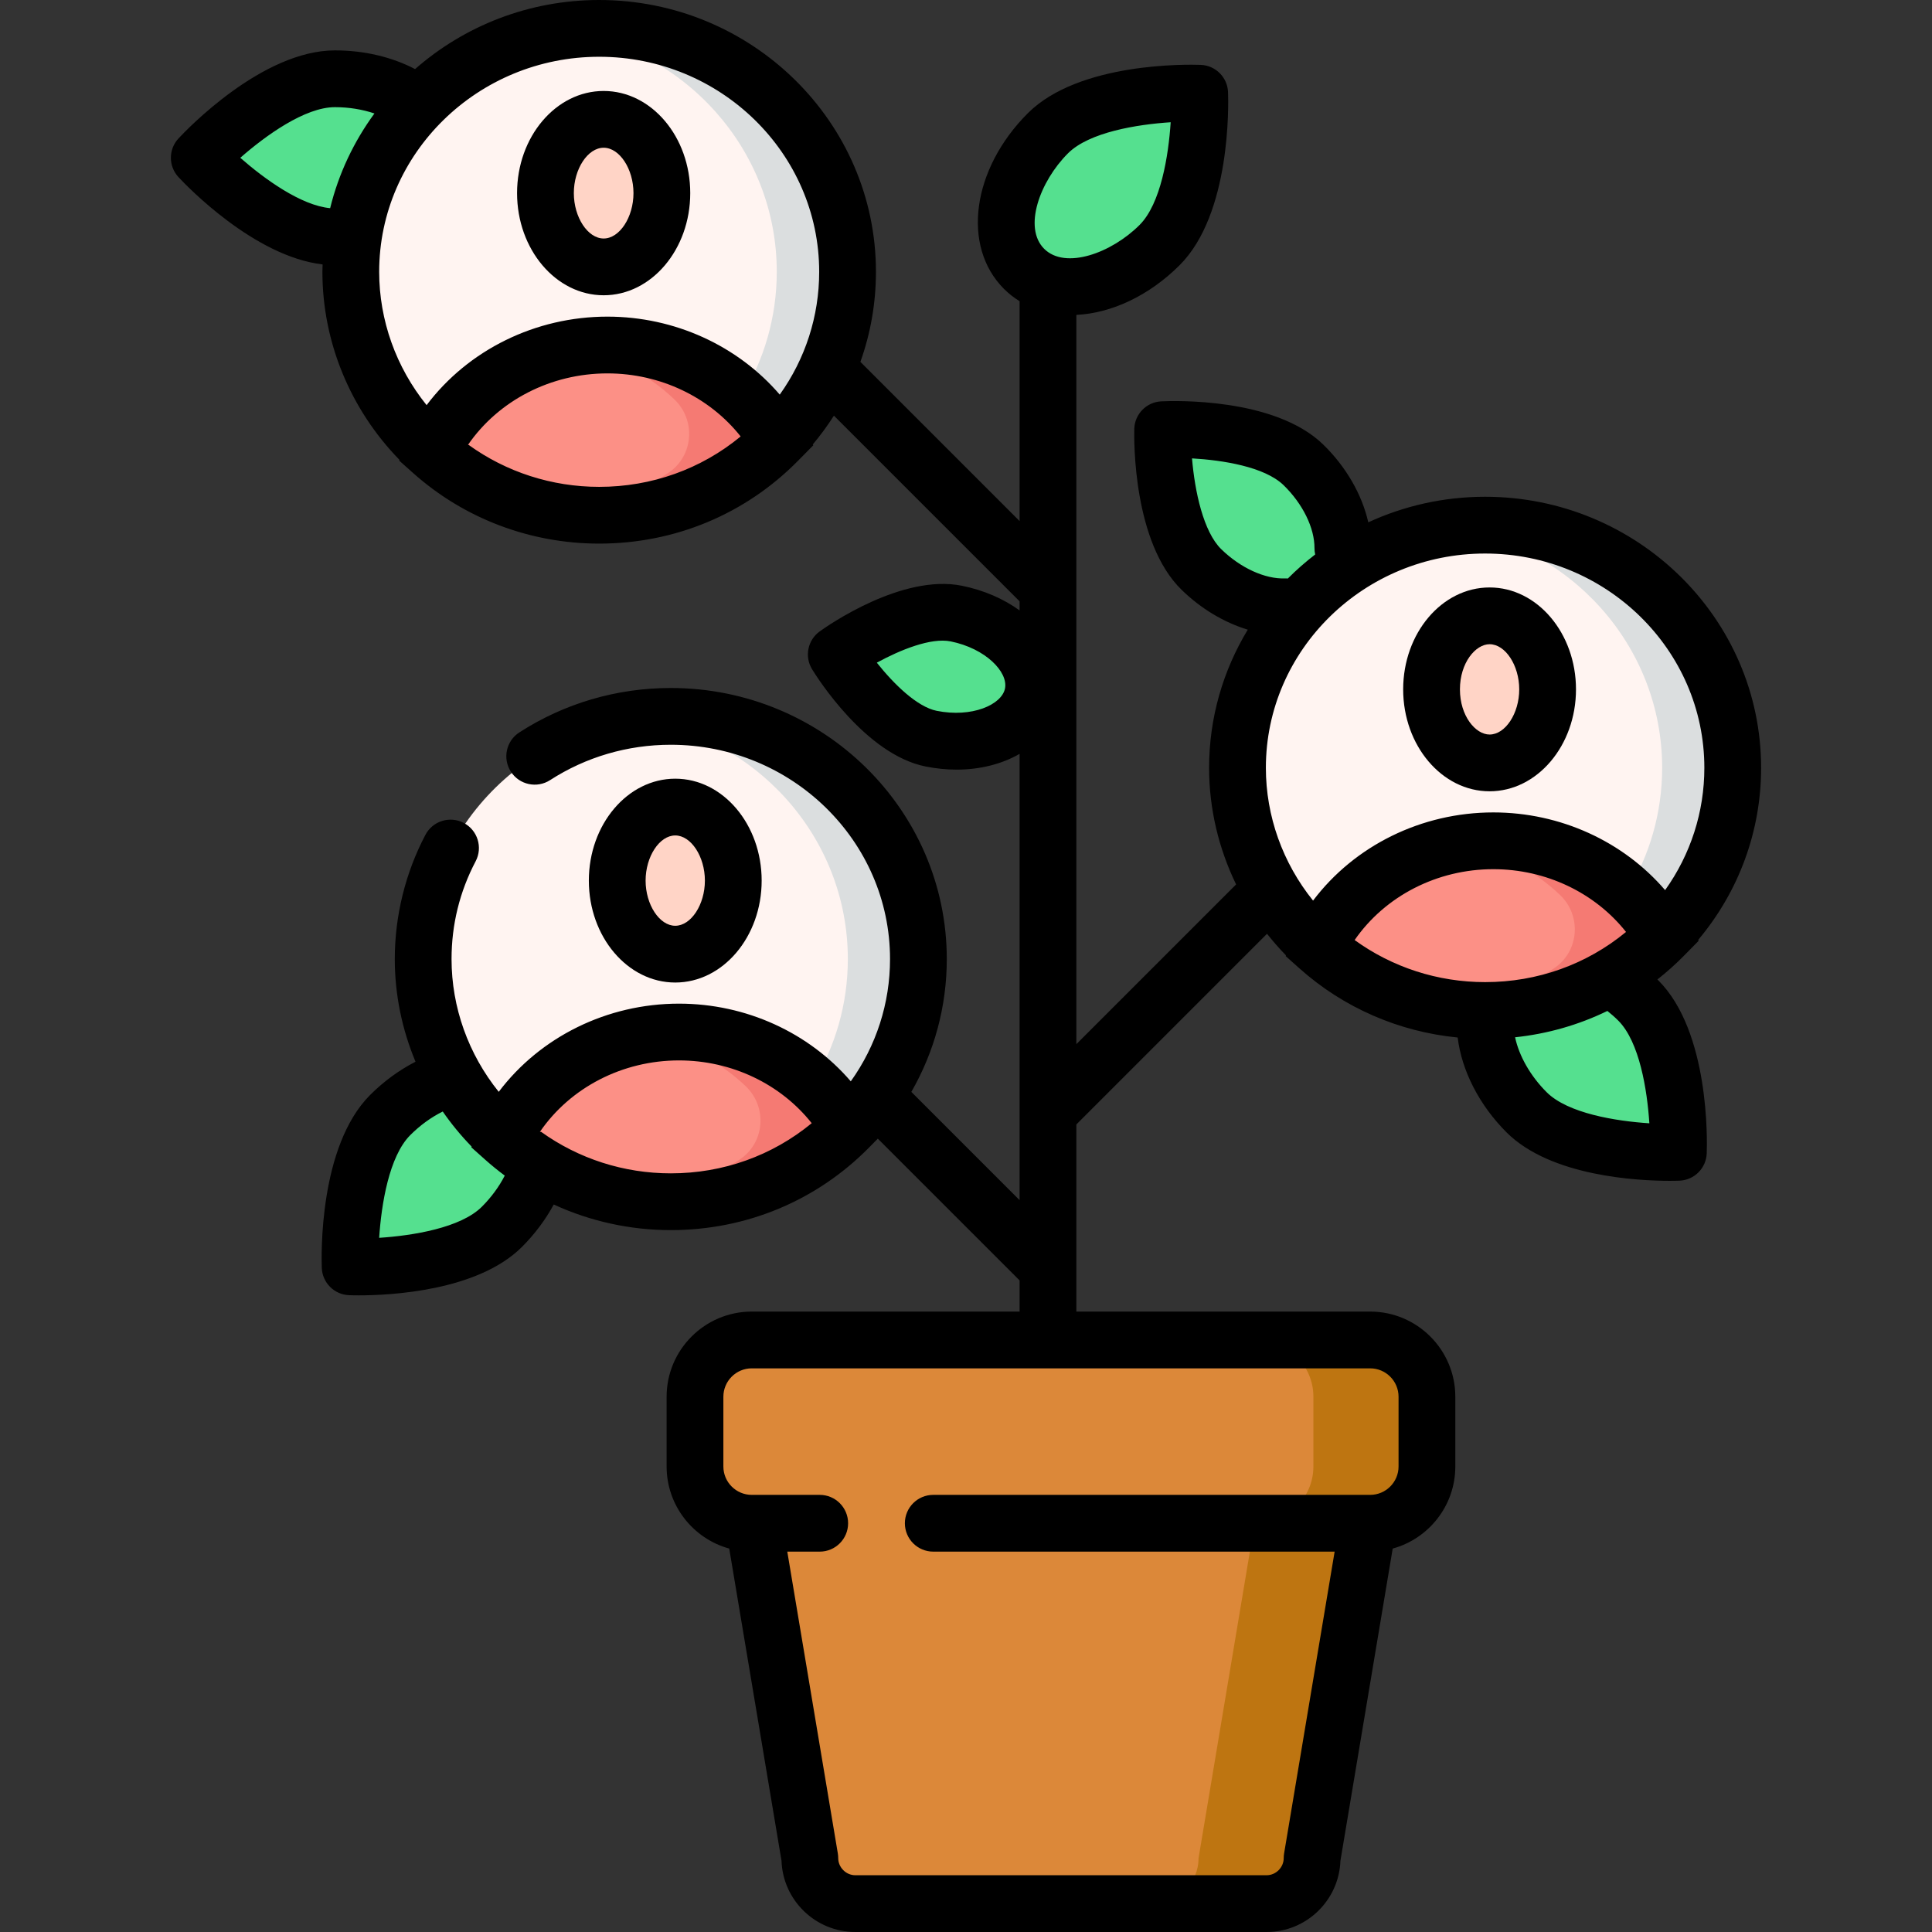
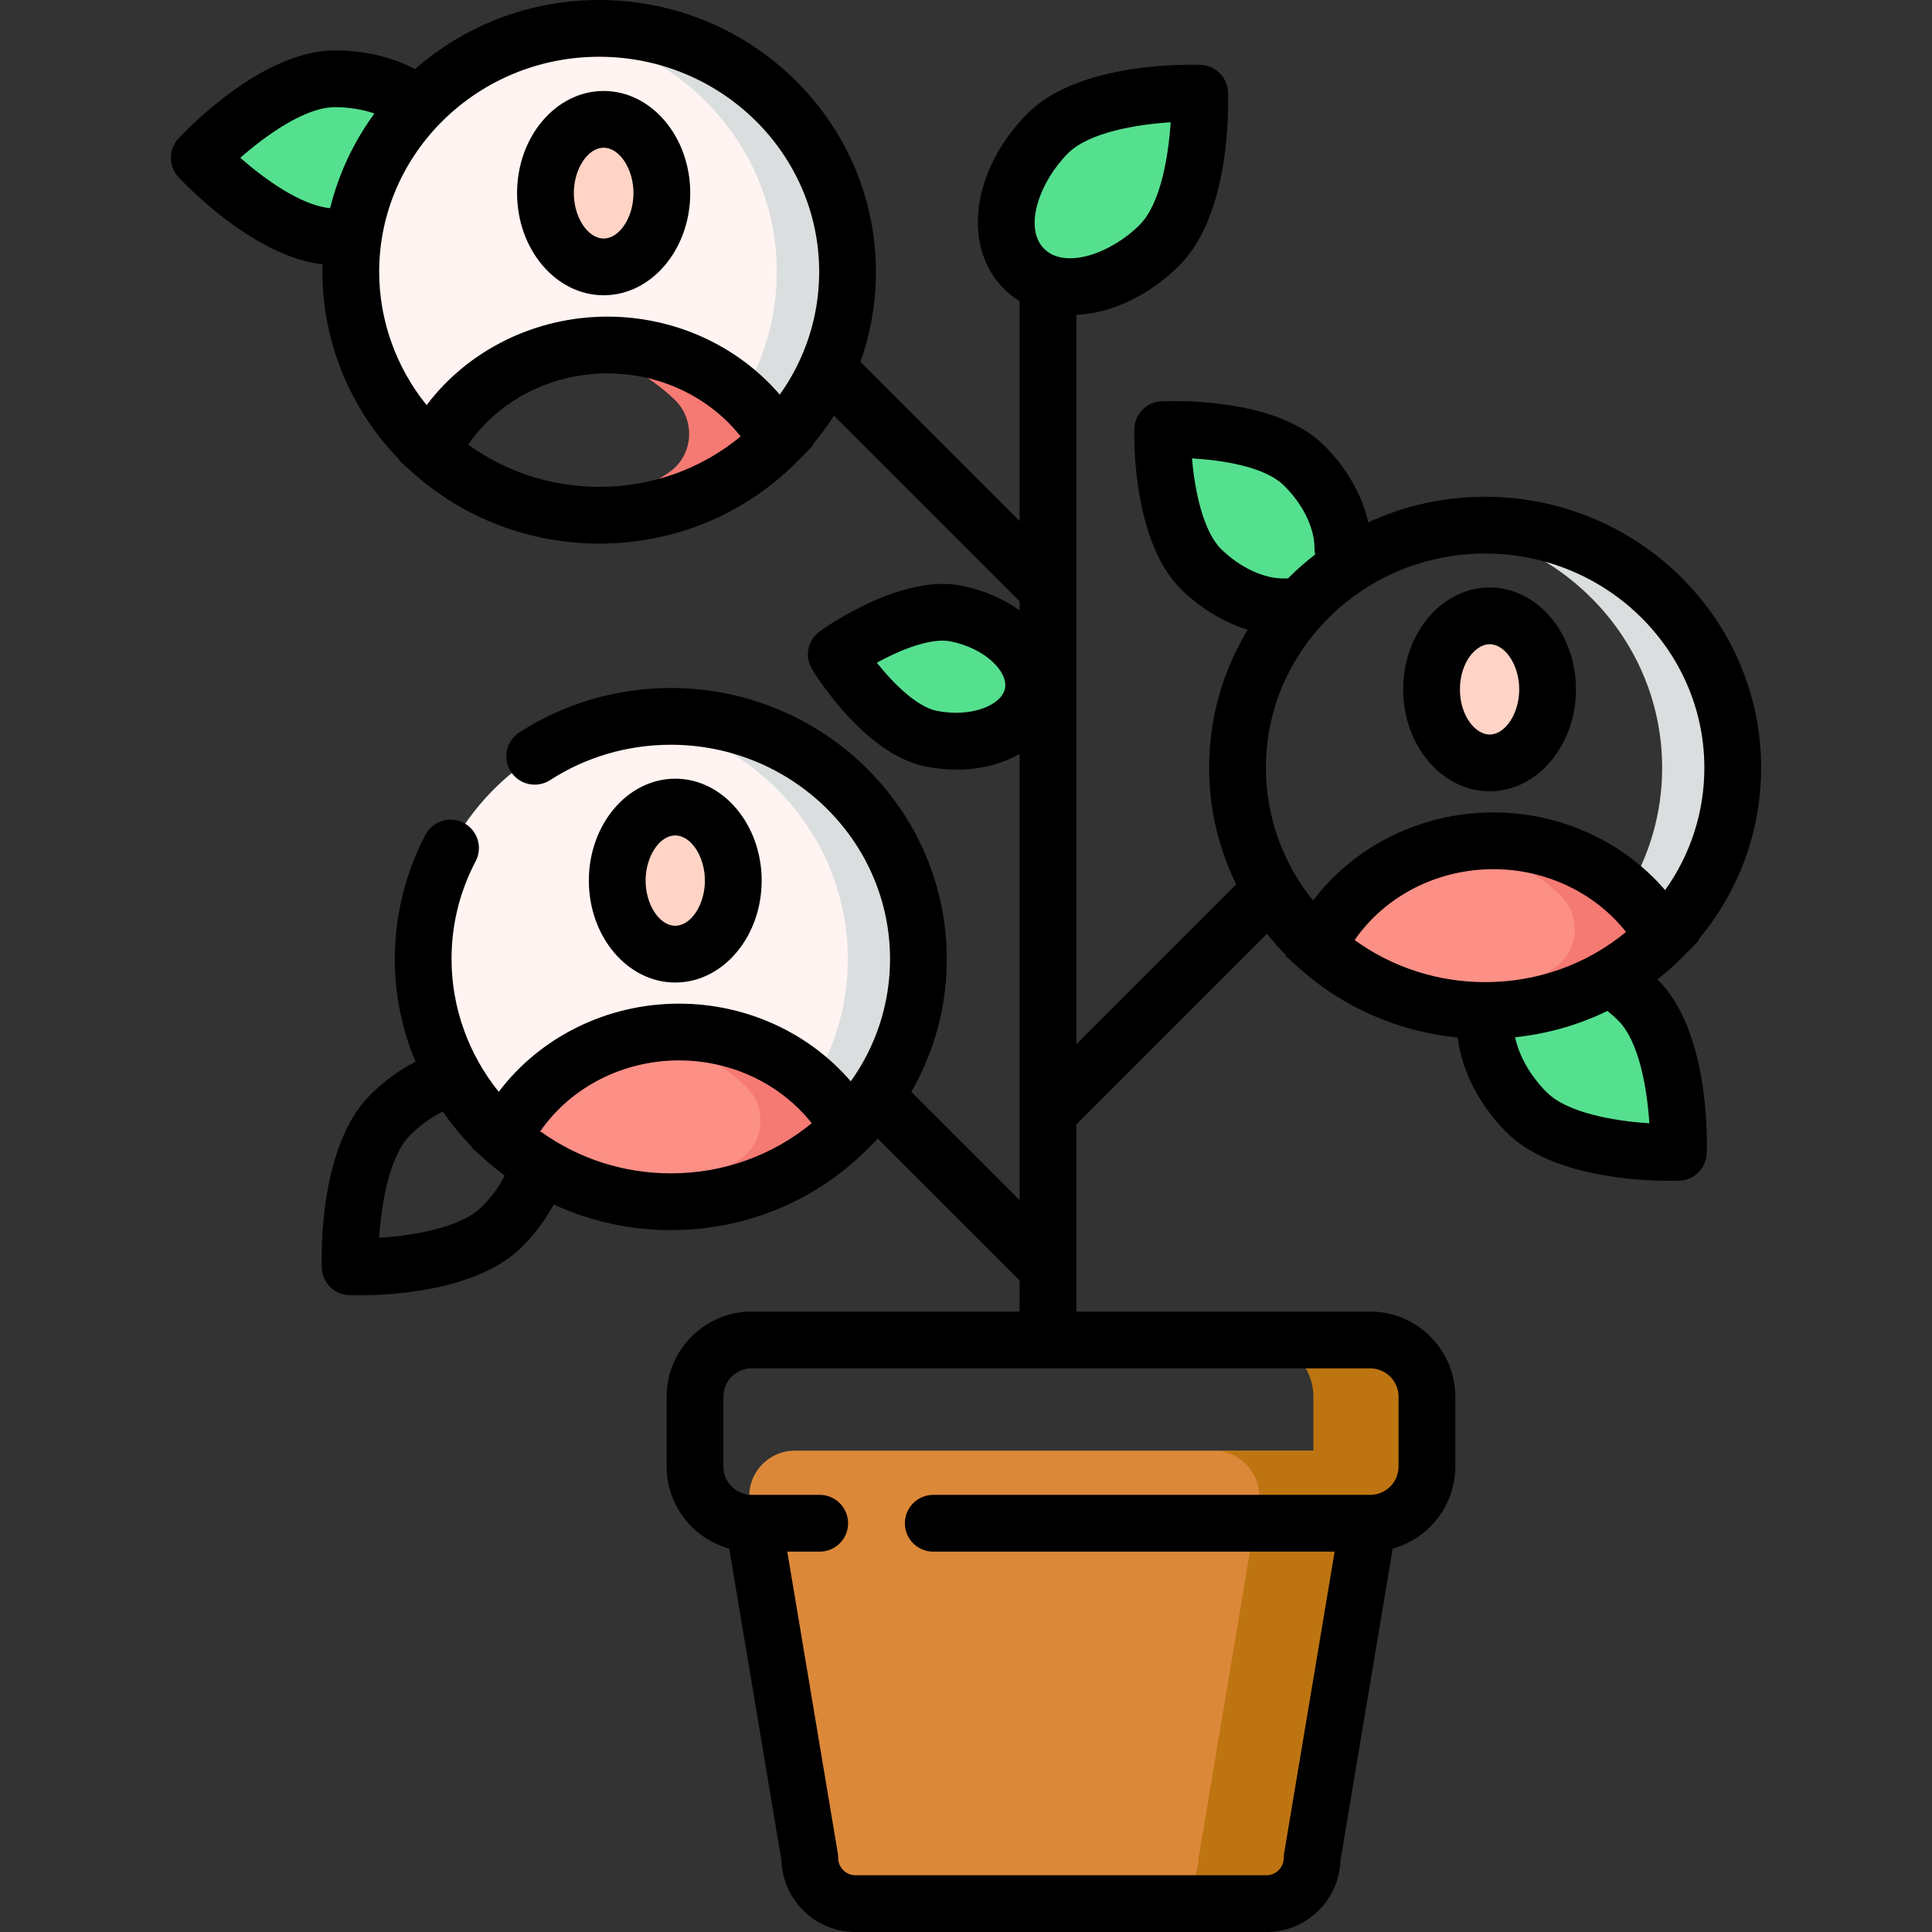
<svg xmlns="http://www.w3.org/2000/svg" version="1.1" id="Capa_1" x="0px" y="0px" viewBox="0 0 510.521 510.521" style="enable-background:new 0 0 510.521 510.521;" xml:space="preserve">
  <rect x="0" y="0" width="510.521" height="510.521" fill="#333333" stroke="none" />
  <g>
    <g>
      <path style="fill:#DC8839;" d="M334.697,503.021H226.011c-6.608,0-12.014-5.406-12.014-12.014l-16.019-95.663    c0-6.608,5.406-12.014,12.014-12.014h140.724c6.608,0,12.014,5.406,12.014,12.014l-16.019,95.663    C346.711,497.615,341.304,503.021,334.697,503.021z" />
    </g>
    <g>
      <path style="fill:#BE7511;" d="M350.716,383.33h-30c6.608,0,12.014,5.406,12.014,12.014l-16.019,95.662    c0,6.608-5.406,12.014-12.014,12.014h30c6.608,0,12.014-5.406,12.014-12.014l16.019-95.662    C362.73,388.737,357.323,383.33,350.716,383.33z" />
    </g>
    <g>
-       <path style="fill:#DC8839;" d="M362.059,402.511H198.648c-8.25,0-15-6.75-15-15v-18.433c0-8.25,6.75-15,15-15h163.412    c8.25,0,15,6.75,15,15v18.433C377.059,395.761,370.309,402.511,362.059,402.511z" />
-     </g>
+       </g>
    <g>
      <path style="fill:#BE7511;" d="M362.059,354.078h-30c8.25,0,15,6.75,15,15v18.433c0,8.25-6.75,15-15,15h30c8.25,0,15-6.75,15-15    v-18.433C377.059,360.828,370.309,354.078,362.059,354.078z" />
    </g>
    <g>
      <path style="fill:#55E08F;" d="M306.429,64.749c-11.63,11.63-27.668,14.447-35.822,6.293c-8.154-8.154-5.337-24.193,6.293-35.822    s40.111-10.582,40.111-10.582S318.059,53.119,306.429,64.749z" />
    </g>
    <g>
      <path style="fill:#55E08F;" d="M339.881,160.339c-7.15,0.261-15.556-3.171-22.396-9.836c-10.89-10.614-10.26-36.957-10.26-36.957    s26.319-1.307,37.209,9.306c6.322,6.161,9.916,13.731,10.363,20.492" />
    </g>
    <g>
      <path style="fill:#55E08F;" d="M252.686,162.132c13.015,2.626,22.074,12.153,20.232,21.279s-13.885,14.395-26.9,11.768    s-25.032-22.247-25.032-22.247S239.671,159.506,252.686,162.132z" />
    </g>
    <g>
      <path style="fill:#55E08F;" d="M432.918,264.381c-11.63-11.63-27.668-14.447-35.822-6.293c-8.154,8.154-5.337,24.193,6.293,35.822    s40.111,10.582,40.111,10.582S444.548,276.011,432.918,264.381z" />
    </g>
    <g>
-       <path style="fill:#55E08F;" d="M132.639,324.172c11.63-11.63,14.447-27.668,6.293-35.822c-8.154-8.154-24.193-5.337-35.822,6.293    s-10.582,40.111-10.582,40.111S121.009,335.802,132.639,324.172z" />
-     </g>
+       </g>
    <g>
      <path style="fill:#55E08F;" d="M88.501,62.577c16.447,0,29.78-9.348,29.78-20.88s-13.333-20.88-29.78-20.88    s-35.846,20.88-35.846,20.88S72.053,62.577,88.501,62.577z" />
    </g>
    <g>
      <g>
        <path style="fill:#FFF4F1;" d="M160.506,91.168c19.408,0,36.295,10.222,45.044,25.308c11.393-11.57,18.414-27.303,18.414-44.652     c0-35.525-29.386-64.324-65.635-64.324S92.695,36.299,92.695,71.824c0,18.846,8.271,35.797,21.448,47.562     c0.307-0.941,0.72-1.875,1.247-2.789C124.119,101.444,141.046,91.168,160.506,91.168z" />
      </g>
      <g>
        <g>
          <path style="fill:#DBDEDF;" d="M158.33,7.5c-3.176,0-6.298,0.226-9.354,0.653c31.818,4.45,56.281,31.259,56.281,63.671      c0,12.023-3.374,23.268-9.236,32.89c3.768,3.426,6.993,7.387,9.53,11.761c11.393-11.57,18.414-27.303,18.414-44.652      C223.965,36.299,194.579,7.5,158.33,7.5z" />
        </g>
      </g>
      <g>
-         <path style="fill:#FC9086;" d="M205.55,116.476c-8.75-15.086-25.637-25.308-45.044-25.308c-19.46,0-36.388,10.276-45.117,25.429     c-0.527,0.915-0.939,1.848-1.247,2.789c11.662,10.412,27.168,16.762,44.187,16.762     C176.877,136.149,193.614,128.598,205.55,116.476z" />
-       </g>
+         </g>
      <g>
        <path style="fill:#F57A73;" d="M160.506,91.168c-3.196,0-6.321,0.282-9.355,0.813c10.461,1.828,19.813,6.665,27.026,13.533     c5.782,5.506,5.101,14.96-1.528,19.41c-8.108,5.444-17.525,9.151-27.695,10.573c3.062,0.429,6.193,0.652,9.376,0.652     c18.547,0,35.284-7.551,47.221-19.672C196.801,101.39,179.914,91.168,160.506,91.168z" />
      </g>
      <g>
        <ellipse style="fill:#FFD4C6;" cx="159.513" cy="51.031" rx="15.381" ry="19.492" />
      </g>
    </g>
    <g>
      <g>
-         <path style="fill:#FFF4F1;" d="M394.603,222.178c19.348,0,36.183,10.19,44.906,25.23c11.358-11.534,18.358-27.219,18.358-44.515     c0-35.416-29.295-64.126-65.433-64.126S327,167.477,327,202.893c0,18.788,8.246,35.687,21.382,47.416     c0.306-0.938,0.717-1.869,1.243-2.781C358.327,232.422,375.203,222.178,394.603,222.178z" />
-       </g>
+         </g>
      <g>
        <g>
          <path style="fill:#DBDEDF;" d="M392.433,138.767c-3.167,0-6.279,0.225-9.326,0.651c31.72,4.436,56.108,31.162,56.108,63.475      c0,11.986-3.363,23.196-9.207,32.789c3.757,3.415,6.972,7.364,9.501,11.725c11.358-11.534,18.358-27.219,18.358-44.514      C457.866,167.477,428.571,138.767,392.433,138.767z" />
        </g>
      </g>
      <g>
        <path style="fill:#FC9086;" d="M439.508,247.408c-8.723-15.04-25.558-25.23-44.906-25.23c-19.4,0-36.276,10.244-44.978,25.351     c-0.525,0.912-0.937,1.843-1.243,2.781c11.627,10.38,27.084,16.711,44.051,16.711     C410.923,267.02,427.609,259.492,439.508,247.408z" />
      </g>
      <g>
        <path style="fill:#F57A73;" d="M394.603,222.178c-3.186,0-6.302,0.281-9.326,0.81c10.429,1.823,19.752,6.645,26.942,13.491     c5.764,5.489,5.085,14.914-1.523,19.351c-8.083,5.427-17.471,9.123-27.61,10.54c3.053,0.428,6.174,0.65,9.347,0.65     c18.49,0,35.176-7.528,47.075-19.612C430.786,232.368,413.951,222.178,394.603,222.178z" />
      </g>
      <g>
        <ellipse style="fill:#FFD4C6;" cx="393.613" cy="182.164" rx="15.334" ry="19.432" />
      </g>
    </g>
    <g>
      <g>
        <path style="fill:#FFF4F1;" d="M179.422,272.71c19.348,0,36.183,10.19,44.906,25.23c11.358-11.534,18.358-27.219,18.358-44.515     c0-35.416-29.295-64.126-65.433-64.126s-65.433,28.71-65.433,64.126c0,18.788,8.246,35.687,21.382,47.416     c0.306-0.938,0.717-1.869,1.243-2.781C143.146,282.954,160.022,272.71,179.422,272.71z" />
      </g>
      <g>
        <g>
          <path style="fill:#DBDEDF;" d="M177.252,189.299c-3.167,0-6.279,0.225-9.326,0.651c31.72,4.436,56.108,31.162,56.108,63.475      c0,11.986-3.363,23.196-9.207,32.789c3.757,3.415,6.972,7.364,9.501,11.725c11.358-11.534,18.358-27.219,18.358-44.514      C242.685,218.009,213.39,189.299,177.252,189.299z" />
        </g>
      </g>
      <g>
        <path style="fill:#FC9086;" d="M224.328,297.94c-8.723-15.04-25.558-25.23-44.906-25.23c-19.4,0-36.276,10.244-44.978,25.351     c-0.525,0.912-0.937,1.843-1.243,2.781c11.627,10.38,27.084,16.711,44.051,16.711     C195.742,317.552,212.428,310.024,224.328,297.94z" />
      </g>
      <g>
        <path style="fill:#F57A73;" d="M179.422,272.71c-3.186,0-6.302,0.281-9.326,0.81c10.429,1.823,19.752,6.645,26.942,13.491     c5.764,5.489,5.085,14.914-1.523,19.351c-8.083,5.427-17.471,9.123-27.61,10.54c3.053,0.428,6.174,0.65,9.347,0.65     c18.49,0,35.176-7.528,47.075-19.612C215.605,282.9,198.77,272.71,179.422,272.71z" />
      </g>
      <g>
        <ellipse style="fill:#FFD4C6;" cx="178.432" cy="232.696" rx="15.334" ry="19.432" />
      </g>
    </g>
    <g>
      <path d="M159.513,78.023c12.617,0,22.881-12.108,22.881-26.992c0-14.884-10.264-26.992-22.881-26.992    s-22.881,12.108-22.881,26.992C136.632,65.915,146.897,78.023,159.513,78.023z M159.513,39.039c4.198,0,7.881,5.604,7.881,11.992    s-3.683,11.992-7.881,11.992s-7.881-5.604-7.881-11.992S155.315,39.039,159.513,39.039z" />
      <path d="M393.613,209.096c12.591,0,22.834-12.082,22.834-26.932c0-14.851-10.243-26.932-22.834-26.932    c-12.59,0-22.833,12.082-22.833,26.932C370.779,197.014,381.022,209.096,393.613,209.096z M393.613,170.232    c4.173,0,7.834,5.576,7.834,11.932c0,6.356-3.661,11.932-7.834,11.932c-3.705,0-7.833-4.9-7.833-11.932    S389.907,170.232,393.613,170.232z" />
      <path d="M201.265,232.696c0-14.851-10.243-26.932-22.833-26.932s-22.833,12.082-22.833,26.932    c0,14.85,10.243,26.932,22.833,26.932S201.265,247.546,201.265,232.696z M170.598,232.696c0-6.356,3.661-11.932,7.833-11.932    s7.833,5.576,7.833,11.932c0,6.356-3.661,11.932-7.833,11.932S170.598,239.052,170.598,232.696z" />
      <path d="M437.957,258.822c2.403-1.897,4.714-3.937,6.895-6.152l4.014-4.076l-0.129-0.222    c10.752-12.802,16.628-28.738,16.628-45.479c0-39.495-32.718-71.626-72.933-71.626c-11.03,0-21.49,2.43-30.871,6.754    c-1.646-7.299-5.83-14.631-11.893-20.54c-12.861-12.534-39.786-11.578-42.815-11.426c-3.923,0.195-7.032,3.384-7.126,7.312    c-0.072,3.031-0.337,29.974,12.523,42.507c5.14,5.009,11.258,8.632,17.468,10.512c-6.482,10.699-10.219,23.181-10.219,36.508    c0,10.758,2.507,21.272,7.136,30.81l-42.213,42.213V83.211c9.149-0.449,19.095-4.945,27.309-13.159    c13.551-13.55,12.893-42.441,12.774-45.69c-0.145-3.925-3.294-7.075-7.219-7.219c-3.252-0.119-32.141-0.776-45.69,12.774    c-14.782,14.782-17.546,35.176-6.293,46.429c1.262,1.262,2.648,2.333,4.12,3.245v58.098L227.355,95.62    c2.701-7.557,4.11-15.581,4.11-23.796C231.465,32.22,198.656,0,158.33,0c-18.666,0-35.712,6.912-48.649,18.255    c-6.151-3.21-13.463-4.939-21.181-4.939c-19.164,0-39.127,20.893-41.34,23.275c-2.674,2.878-2.674,7.332,0,10.21    c2.088,2.248,19.976,20.963,38.085,23.073c-0.018,0.65-0.05,1.295-0.05,1.949c0,18.538,7.376,36.375,20.363,49.693l-0.066,0.201    l3.646,3.255c0.003,0.003,0.006,0.006,0.009,0.008c0.003,0.003,0.007,0.006,0.011,0.009    c13.482,12.032,30.944,18.658,49.172,18.658c19.983,0,38.651-7.781,52.564-21.91l4.014-4.076l-0.129-0.222    c2.039-2.427,3.901-4.964,5.583-7.6l49,49c0.019,0.02,0.041,0.036,0.061,0.055v2.408c-4.2-3.04-9.389-5.339-15.253-6.522v0    c-15.772-3.185-35.377,10.492-37.56,12.062c-3.19,2.292-4.071,6.658-2.02,10.008c1.405,2.294,14.18,22.5,29.945,25.682    c2.811,0.567,5.577,0.838,8.252,0.838c6.255,0,11.998-1.496,16.636-4.16v117.924l-28.606-28.606    c6.101-10.616,9.368-22.635,9.368-35.103c0-39.495-32.718-71.626-72.933-71.626c-14.292,0-28.133,4.061-40.027,11.742    c-3.479,2.247-4.479,6.89-2.231,10.369c2.247,3.48,6.89,4.479,10.369,2.231c9.464-6.112,20.492-9.343,31.89-9.343    c31.944,0,57.933,25.402,57.933,56.626c0,11.683-3.633,22.884-10.368,32.315c-11.049-12.858-27.654-20.531-45.396-20.531    c-18.996,0-36.665,8.78-47.632,23.301c-8.006-9.929-12.47-22.305-12.47-35.085c0-9.11,2.143-17.805,6.37-25.842    c1.928-3.667,0.519-8.201-3.147-10.129c-3.667-1.928-8.2-0.519-10.129,3.147c-5.294,10.069-8.093,21.419-8.093,32.824    c0,9.391,1.916,18.596,5.478,27.13c-4.302,2.207-8.374,5.167-11.991,8.784c-13.551,13.55-12.893,42.441-12.774,45.69    c0.145,3.925,3.294,7.075,7.219,7.219c0.435,0.016,1.326,0.042,2.578,0.042c8.12,0,31.373-1.076,43.112-12.815    c3.364-3.364,6.211-7.176,8.38-11.192c9.594,4.416,20.123,6.769,30.931,6.769c19.928,0,38.544-7.76,52.419-21.85l2.286-2.321    l37.466,37.467v8.23h-70.775c-12.407,0-22.5,10.093-22.5,22.5v18.433c0,10.346,7.021,19.077,16.546,21.694l13.814,82.499    c0.368,10.439,8.975,18.817,19.502,18.817h108.686c10.527,0,19.134-8.378,19.502-18.817l13.814-82.499    c9.526-2.617,16.546-11.349,16.546-21.694v-18.433c0-12.407-10.093-22.5-22.5-22.5h-77.636v-49.448l50.382-50.382    c1.557,1.976,3.222,3.876,4.993,5.693l-0.066,0.201l3.654,3.263c11.646,10.397,26.273,16.74,41.794,18.254    c1.067,8.747,5.695,17.846,12.905,25.055c11.74,11.74,34.994,12.815,43.112,12.815c1.252,0,2.145-0.026,2.579-0.042    c3.925-0.145,7.075-3.293,7.219-7.219c0.119-3.25,0.777-32.14-12.775-45.691C438.134,258.99,438.044,258.908,437.957,258.822z     M63.495,41.697c6.67-5.849,17.07-13.38,25.006-13.38c3.691,0,7.252,0.593,10.445,1.663c-5.433,7.416-9.462,15.88-11.705,25.027    C79.489,54.286,69.816,47.24,63.495,41.697z M158.33,15c32.056,0,58.135,25.491,58.135,56.824c0,11.733-3.652,22.983-10.42,32.453    c-11.08-12.906-27.738-20.609-45.538-20.609c-19.058,0-36.783,8.813-47.779,23.387c-8.045-9.967-12.532-22.396-12.532-35.231    C100.195,40.491,126.274,15,158.33,15z M123.822,117.554h-0.162c8.066-11.721,21.882-18.886,36.846-18.886    c13.983,0,26.982,6.266,35.207,16.662c-10.453,8.629-23.516,13.318-37.384,13.318    C145.822,128.648,133.776,124.742,123.822,117.554z M265.567,181.928c-0.873,4.329-8.783,7.773-18.065,5.9    c-5.141-1.037-11.285-7.025-15.806-12.721c6.161-3.363,14.274-6.676,19.507-5.623C260.483,171.357,266.44,177.598,265.567,181.928    z M127.335,318.869c-5.612,5.612-18.294,7.64-27.143,8.22c0.581-8.852,2.609-21.532,8.22-27.143    c2.621-2.621,5.539-4.728,8.581-6.234c2.266,3.274,4.811,6.373,7.624,9.259l-0.066,0.202l3.654,3.263    c1.667,1.488,3.395,2.892,5.177,4.212C131.882,313.568,129.826,316.378,127.335,318.869z M142.994,299.087h-0.328    c8.031-11.715,21.82-18.877,36.756-18.877c13.925,0,26.871,6.237,35.067,16.585c-10.414,8.589-23.425,13.257-37.236,13.257    C164.841,310.052,152.888,306.191,142.994,299.087z M369.559,369.078v18.433c0,4.135-3.364,7.5-7.5,7.5H246.608    c-4.142,0-7.5,3.358-7.5,7.5s3.358,7.5,7.5,7.5h106.062l-13.355,79.757c-0.068,0.41-0.103,0.824-0.103,1.239    c0,2.447-2.067,4.514-4.514,4.514H226.01c-2.447,0-4.514-2.067-4.514-4.514c0-0.415-0.035-0.829-0.103-1.239l-13.355-79.757h8.57    c4.142,0,7.5-3.358,7.5-7.5s-3.358-7.5-7.5-7.5h-17.96c-4.136,0-7.5-3.365-7.5-7.5v-18.433c0-4.136,3.364-7.5,7.5-7.5h163.412    C366.195,361.578,369.559,364.942,369.559,369.078z M282.203,40.523c5.612-5.612,18.294-7.64,27.143-8.22    c-0.581,8.852-2.609,21.532-8.22,27.143c-7.452,7.452-19.64,11.868-25.216,6.293C270.334,60.163,274.751,47.975,282.203,40.523z     M392.433,259.52c-12.501,0-24.541-3.914-34.476-11.117c8.046-11.623,21.775-18.726,36.646-18.726    c13.925,0,26.871,6.237,35.067,16.585C419.255,254.852,406.244,259.52,392.433,259.52z M450.366,202.894    c0,11.683-3.633,22.884-10.367,32.315c-11.049-12.858-27.654-20.531-45.396-20.531c-18.996,0-36.667,8.782-47.633,23.301    c-8.006-9.929-12.47-22.305-12.47-35.085c0-31.224,25.989-56.626,57.933-56.626S450.366,171.669,450.366,202.894z     M339.607,152.844c-5.34,0.211-11.806-2.761-16.887-7.712c-4.72-4.601-7.004-15.247-7.736-24.006    c8.044,0.464,19.175,2.185,24.216,7.098c5.054,4.926,8.175,11.293,8.145,16.617c-0.003,0.576,0.065,1.135,0.185,1.675    c-2.543,1.958-4.954,4.073-7.211,6.339C340.083,152.841,339.846,152.835,339.607,152.844z M408.692,288.606    c-4.308-4.307-7.29-9.585-8.338-14.511c8.568-0.901,16.792-3.261,24.387-6.958c0.992,0.795,1.962,1.635,2.874,2.547    c5.612,5.612,7.64,18.294,8.22,27.143C426.984,296.247,414.303,294.218,408.692,288.606z" />
    </g>
  </g>
  <g>
</g>
  <g>
</g>
  <g>
</g>
  <g>
</g>
  <g>
</g>
  <g>
</g>
  <g>
</g>
  <g>
</g>
  <g>
</g>
  <g>
</g>
  <g>
</g>
  <g>
</g>
  <g>
</g>
  <g>
</g>
  <g>
</g>
</svg>